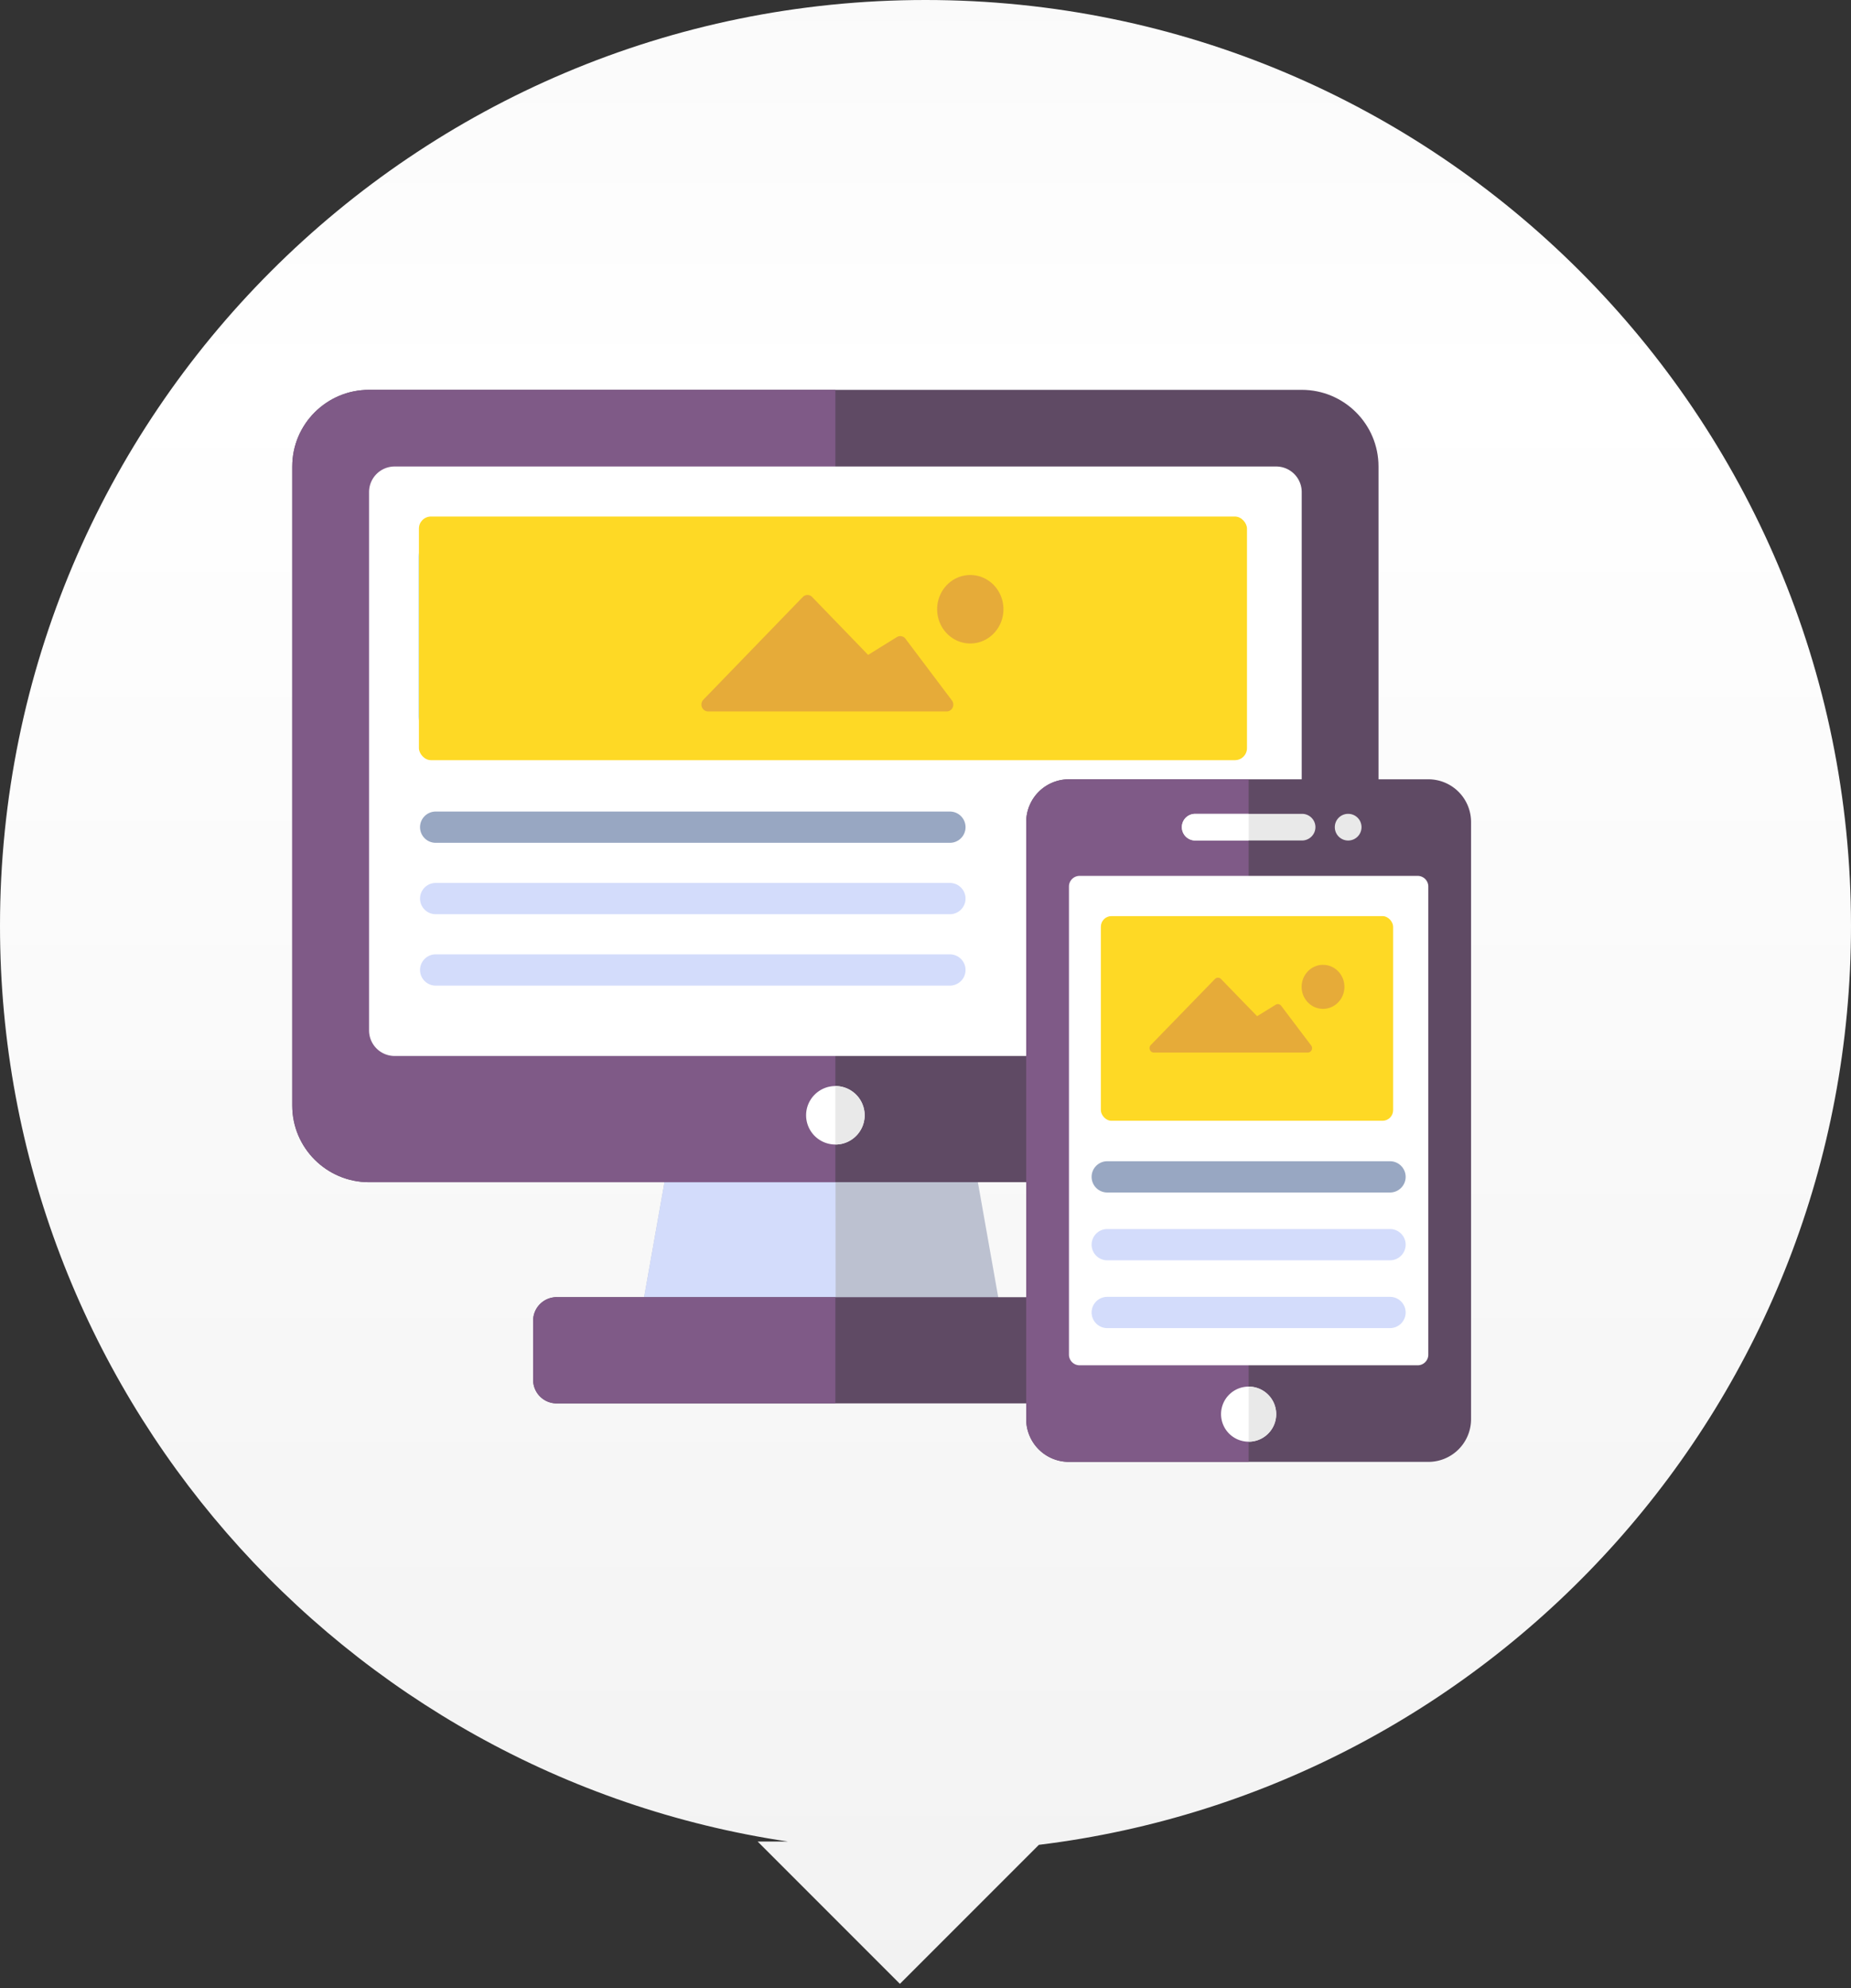
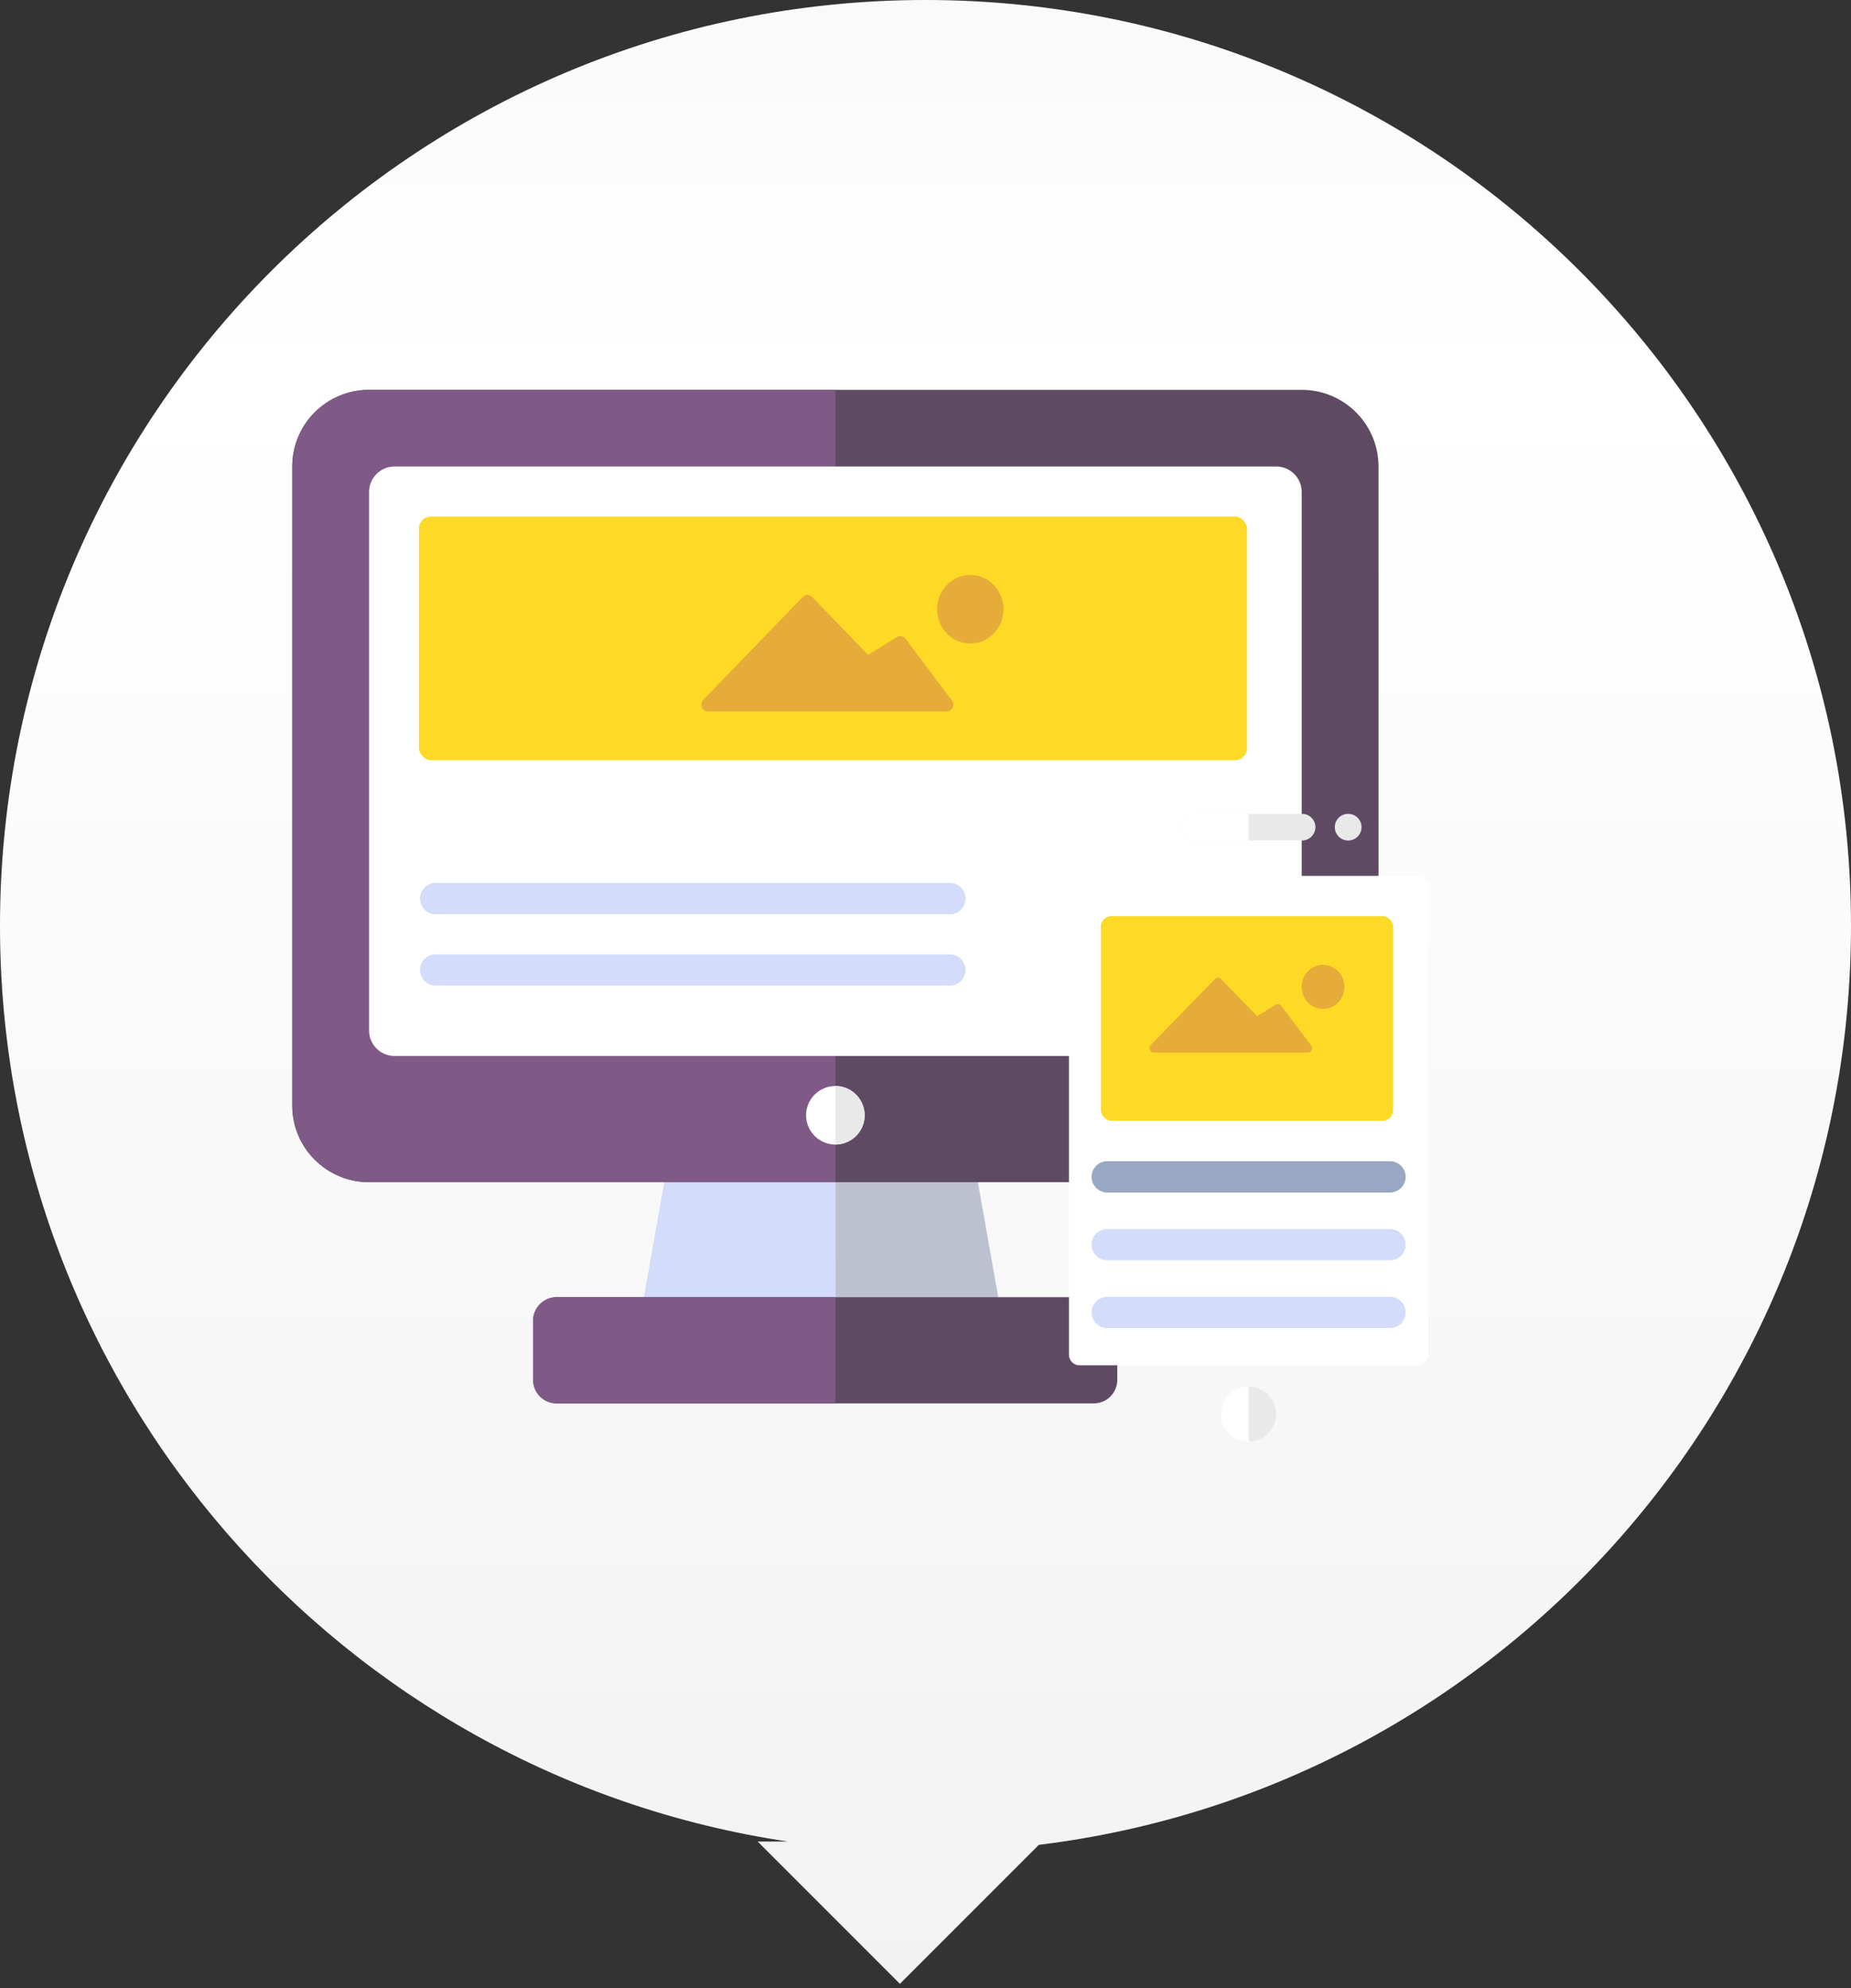
<svg xmlns="http://www.w3.org/2000/svg" width="190" height="204" viewBox="0 0 190 204">
  <rect x="0" y="0" width="190" height="204" fill="#333333" stroke="none" />
  <defs>
    <linearGradient x1="50%" y1="0%" x2="50%" y2="100%" id="y5o2bdlh7a">
      <stop stop-color="#FAFAFA" offset="0%" />
      <stop stop-color="#FFF" offset="19.985%" />
      <stop stop-color="#F2F2F2" offset="100%" />
    </linearGradient>
  </defs>
  <g fill="none" fill-rule="evenodd">
    <path d="M95 0c52.467 0 95 42.533 95 95 0 48.527-36.385 88.556-83.361 94.294l-14.267 14.263-14.602-14.602h3.097C35.103 182.13 0 142.666 0 95 0 42.533 42.533 0 95 0z" fill="url(#y5o2bdlh7a)" />
    <g transform="translate(30 40)">
      <g fill-rule="nonzero">
        <path fill="#BCC1D0" d="m68.772 72.243 5.052 28.532H34.76l5.052-28.532z" />
        <path fill="#D3DCFB" d="m55.75 72.243.03 28.532H34.76l5.051-28.532z" />
        <path d="M111.5 7.866v65.571c0 4.345-3.529 7.866-7.882 7.866H7.883C3.529 81.303 0 77.782 0 73.437V7.867C0 3.521 3.53 0 7.883 0h95.735c4.353 0 7.882 3.522 7.882 7.866z" fill="#5F4A64" />
        <path d="M55.75 81.303H7.883C3.529 81.303 0 77.782 0 73.437V7.867C0 3.521 3.53 0 7.883 0H55.75v81.303z" fill="#7F5A87" />
        <path d="M103.618 65.73V10.488a2.625 2.625 0 0 0-2.628-2.622H10.51a2.625 2.625 0 0 0-2.627 2.622V65.73a2.625 2.625 0 0 0 2.627 2.622h90.48a2.625 2.625 0 0 0 2.628-2.622z" fill="#FFF" />
        <path d="M84.685 95.513v6.074A2.416 2.416 0 0 1 82.267 104H27.143a2.416 2.416 0 0 1-2.418-2.413v-6.074a2.416 2.416 0 0 1 2.418-2.414h55.124a2.416 2.416 0 0 1 2.418 2.414z" fill="#5F4A64" />
        <path d="M55.75 104H27.143a2.416 2.416 0 0 1-2.418-2.413v-6.074a2.416 2.416 0 0 1 2.418-2.414H55.75V104z" fill="#7F5A87" />
        <path d="M58.752 74.437c0 1.655-1.343 3-3.002 3a3.005 3.005 0 0 1-3.006-3c0-1.655 1.348-3 3.006-3a3.001 3.001 0 0 1 3.002 3z" fill="#FFF" />
        <path d="M58.752 74.437c0 1.655-1.343 3-3.002 3-.002 0-.002-6 0-6a3.001 3.001 0 0 1 3.002 3z" fill="#E9E9E9" />
      </g>
      <g fill-rule="nonzero">
-         <path d="M116.614 110h-36.89a4.382 4.382 0 0 1-4.387-4.378V44.34a4.382 4.382 0 0 1 4.386-4.378h36.89A4.382 4.382 0 0 1 121 44.34v61.283a4.382 4.382 0 0 1-4.386 4.377z" fill="#5F4A64" />
-         <path d="M116.614 110h-36.89a4.382 4.382 0 0 1-4.387-4.378V44.34a4.382 4.382 0 0 1 4.386-4.378H98.17V110h18.445z" fill="#7F5A87" />
        <path d="M115.515 100.09H80.822a1.095 1.095 0 0 1-1.097-1.094v-48.03c0-.602.488-1.094 1.097-1.094h34.693c.609 0 1.097.492 1.097 1.094v48.03c0 .602-.488 1.095-1.097 1.095zM98.171 107.929a2.829 2.829 0 0 1-2.834-2.829 2.827 2.827 0 0 1 2.834-2.823 2.826 2.826 0 1 1 0 5.652z" fill="#FFF" />
        <path d="M98.171 102.277a2.826 2.826 0 1 1 0 5.652v-5.652zM109.755 44.874a1.37 1.37 0 0 1-2.74 0c0-.759.609-1.367 1.37-1.367.761 0 1.37.608 1.37 1.367zM105.024 44.874c0 .748-.62 1.367-1.37 1.367h-10.97a1.37 1.37 0 0 1-1.37-1.367c0-.759.608-1.367 1.37-1.367h10.97c.75 0 1.37.608 1.37 1.367z" fill="#E9E9E9" />
        <path d="M98.169 46.241h-5.486a1.37 1.37 0 0 1-1.37-1.367c0-.759.61-1.367 1.37-1.367h5.486v2.734z" fill="#FFF" />
      </g>
-       <path d="M97.974 17.252v16.131c0 2.302-1.884 4.165-4.19 4.165h-76.63a4.166 4.166 0 0 1-4.173-4.165v-16.13a4.166 4.166 0 0 1 4.173-4.165h76.63c2.306 0 4.19 1.862 4.19 4.164z" fill="#8DD1FE" fill-rule="nonzero" />
-       <path d="M67.503 46.479h-52.78a1.606 1.606 0 0 1-1.607-1.604c0-.886.72-1.604 1.607-1.604h52.78c.887 0 1.607.718 1.607 1.604 0 .885-.72 1.604-1.607 1.604z" fill="#98A7C2" fill-rule="nonzero" />
      <path d="M67.503 53.805h-52.78a1.606 1.606 0 0 1-1.607-1.604c0-.885.72-1.604 1.607-1.604h52.78c.887 0 1.607.719 1.607 1.604 0 .886-.72 1.604-1.607 1.604zM67.503 61.132h-52.78a1.606 1.606 0 0 1-1.607-1.604c0-.885.72-1.604 1.607-1.604h52.78c.887 0 1.607.719 1.607 1.604 0 .885-.72 1.604-1.607 1.604z" fill="#D3DCFB" fill-rule="nonzero" />
      <rect fill="#FED925" x="83" y="54" width="30" height="21" rx="1.09" />
      <path d="M105.805 59c1.212 0 2.195 1.011 2.195 2.259 0 1.247-.983 2.258-2.195 2.258-1.212 0-2.195-1.011-2.195-2.258 0-1.248.983-2.259 2.195-2.259zm-1.17 8.747a.438.438 0 0 1-.394.253H88.438a.439.439 0 0 1-.404-.28.462.462 0 0 1 .092-.493l6.585-6.775a.43.43 0 0 1 .62-.003l.003.003 3.705 3.817 1.905-1.175a.43.43 0 0 1 .57.113l3.073 4.066c.103.136.121.32.049.474z" fill="#E6AB39" fill-rule="nonzero" />
      <path d="M112.679 82.36h-29.02a1.606 1.606 0 0 1-1.608-1.604c0-.885.72-1.604 1.607-1.604h29.02c.888 0 1.608.719 1.608 1.604 0 .885-.72 1.604-1.607 1.604z" fill="#98A7C2" fill-rule="nonzero" />
      <path d="M112.679 89.317h-29.02a1.606 1.606 0 0 1-1.608-1.604c0-.885.72-1.604 1.607-1.604h29.02c.888 0 1.608.719 1.608 1.604 0 .886-.72 1.604-1.607 1.604zM112.679 96.274h-29.02a1.606 1.606 0 0 1-1.608-1.603c0-.886.72-1.604 1.607-1.604h29.02c.888 0 1.608.718 1.608 1.604 0 .885-.72 1.603-1.607 1.603z" fill="#D3DCFB" fill-rule="nonzero" />
      <rect fill="#FED925" x="13" y="13" width="85" height="25" rx="1.239" />
      <path d="M69.598 19C71.477 19 73 20.573 73 22.513s-1.523 3.513-3.402 3.513c-1.879 0-3.402-1.573-3.402-3.513S67.72 19 69.598 19zm-1.813 13.607a.679.679 0 0 1-.612.393H42.679a.68.68 0 0 1-.626-.436.72.72 0 0 1 .143-.766l10.206-10.54a.665.665 0 0 1 .962-.004l.004.005 5.742 5.937 2.953-1.827a.666.666 0 0 1 .885.176l4.762 6.324a.722.722 0 0 1 .075.738z" fill="#E6AB39" fill-rule="nonzero" />
    </g>
  </g>
</svg>